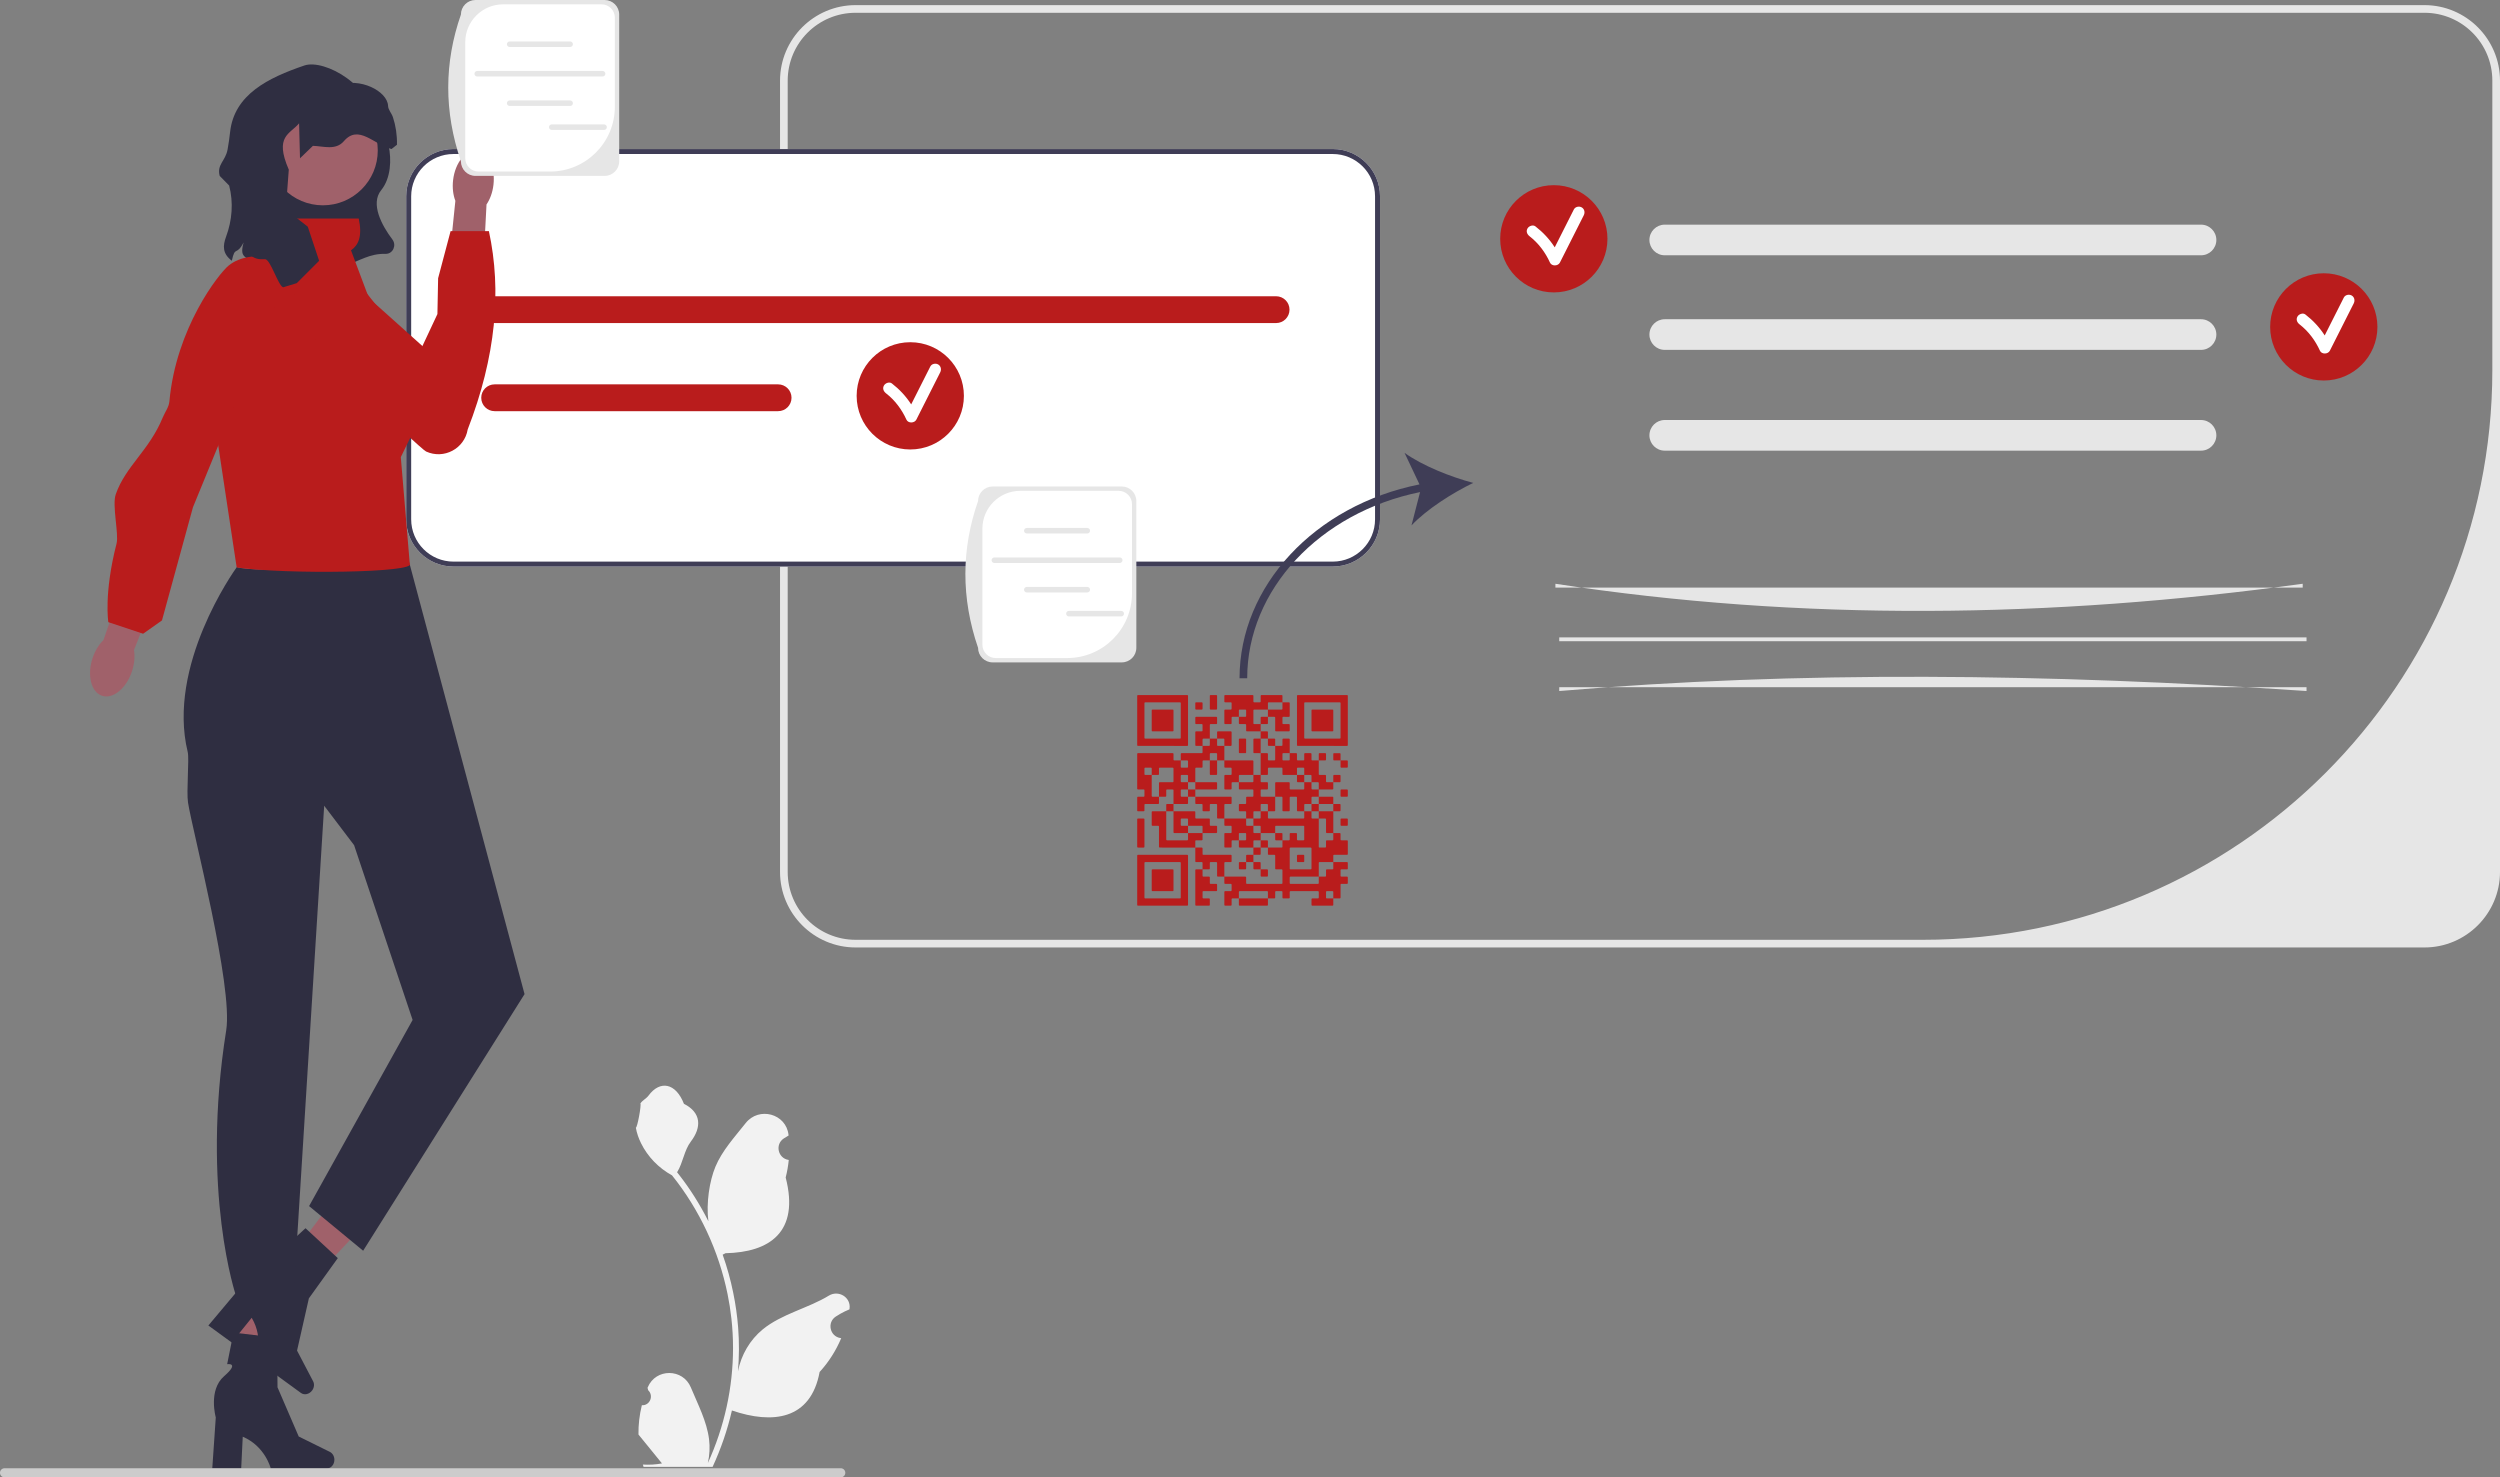
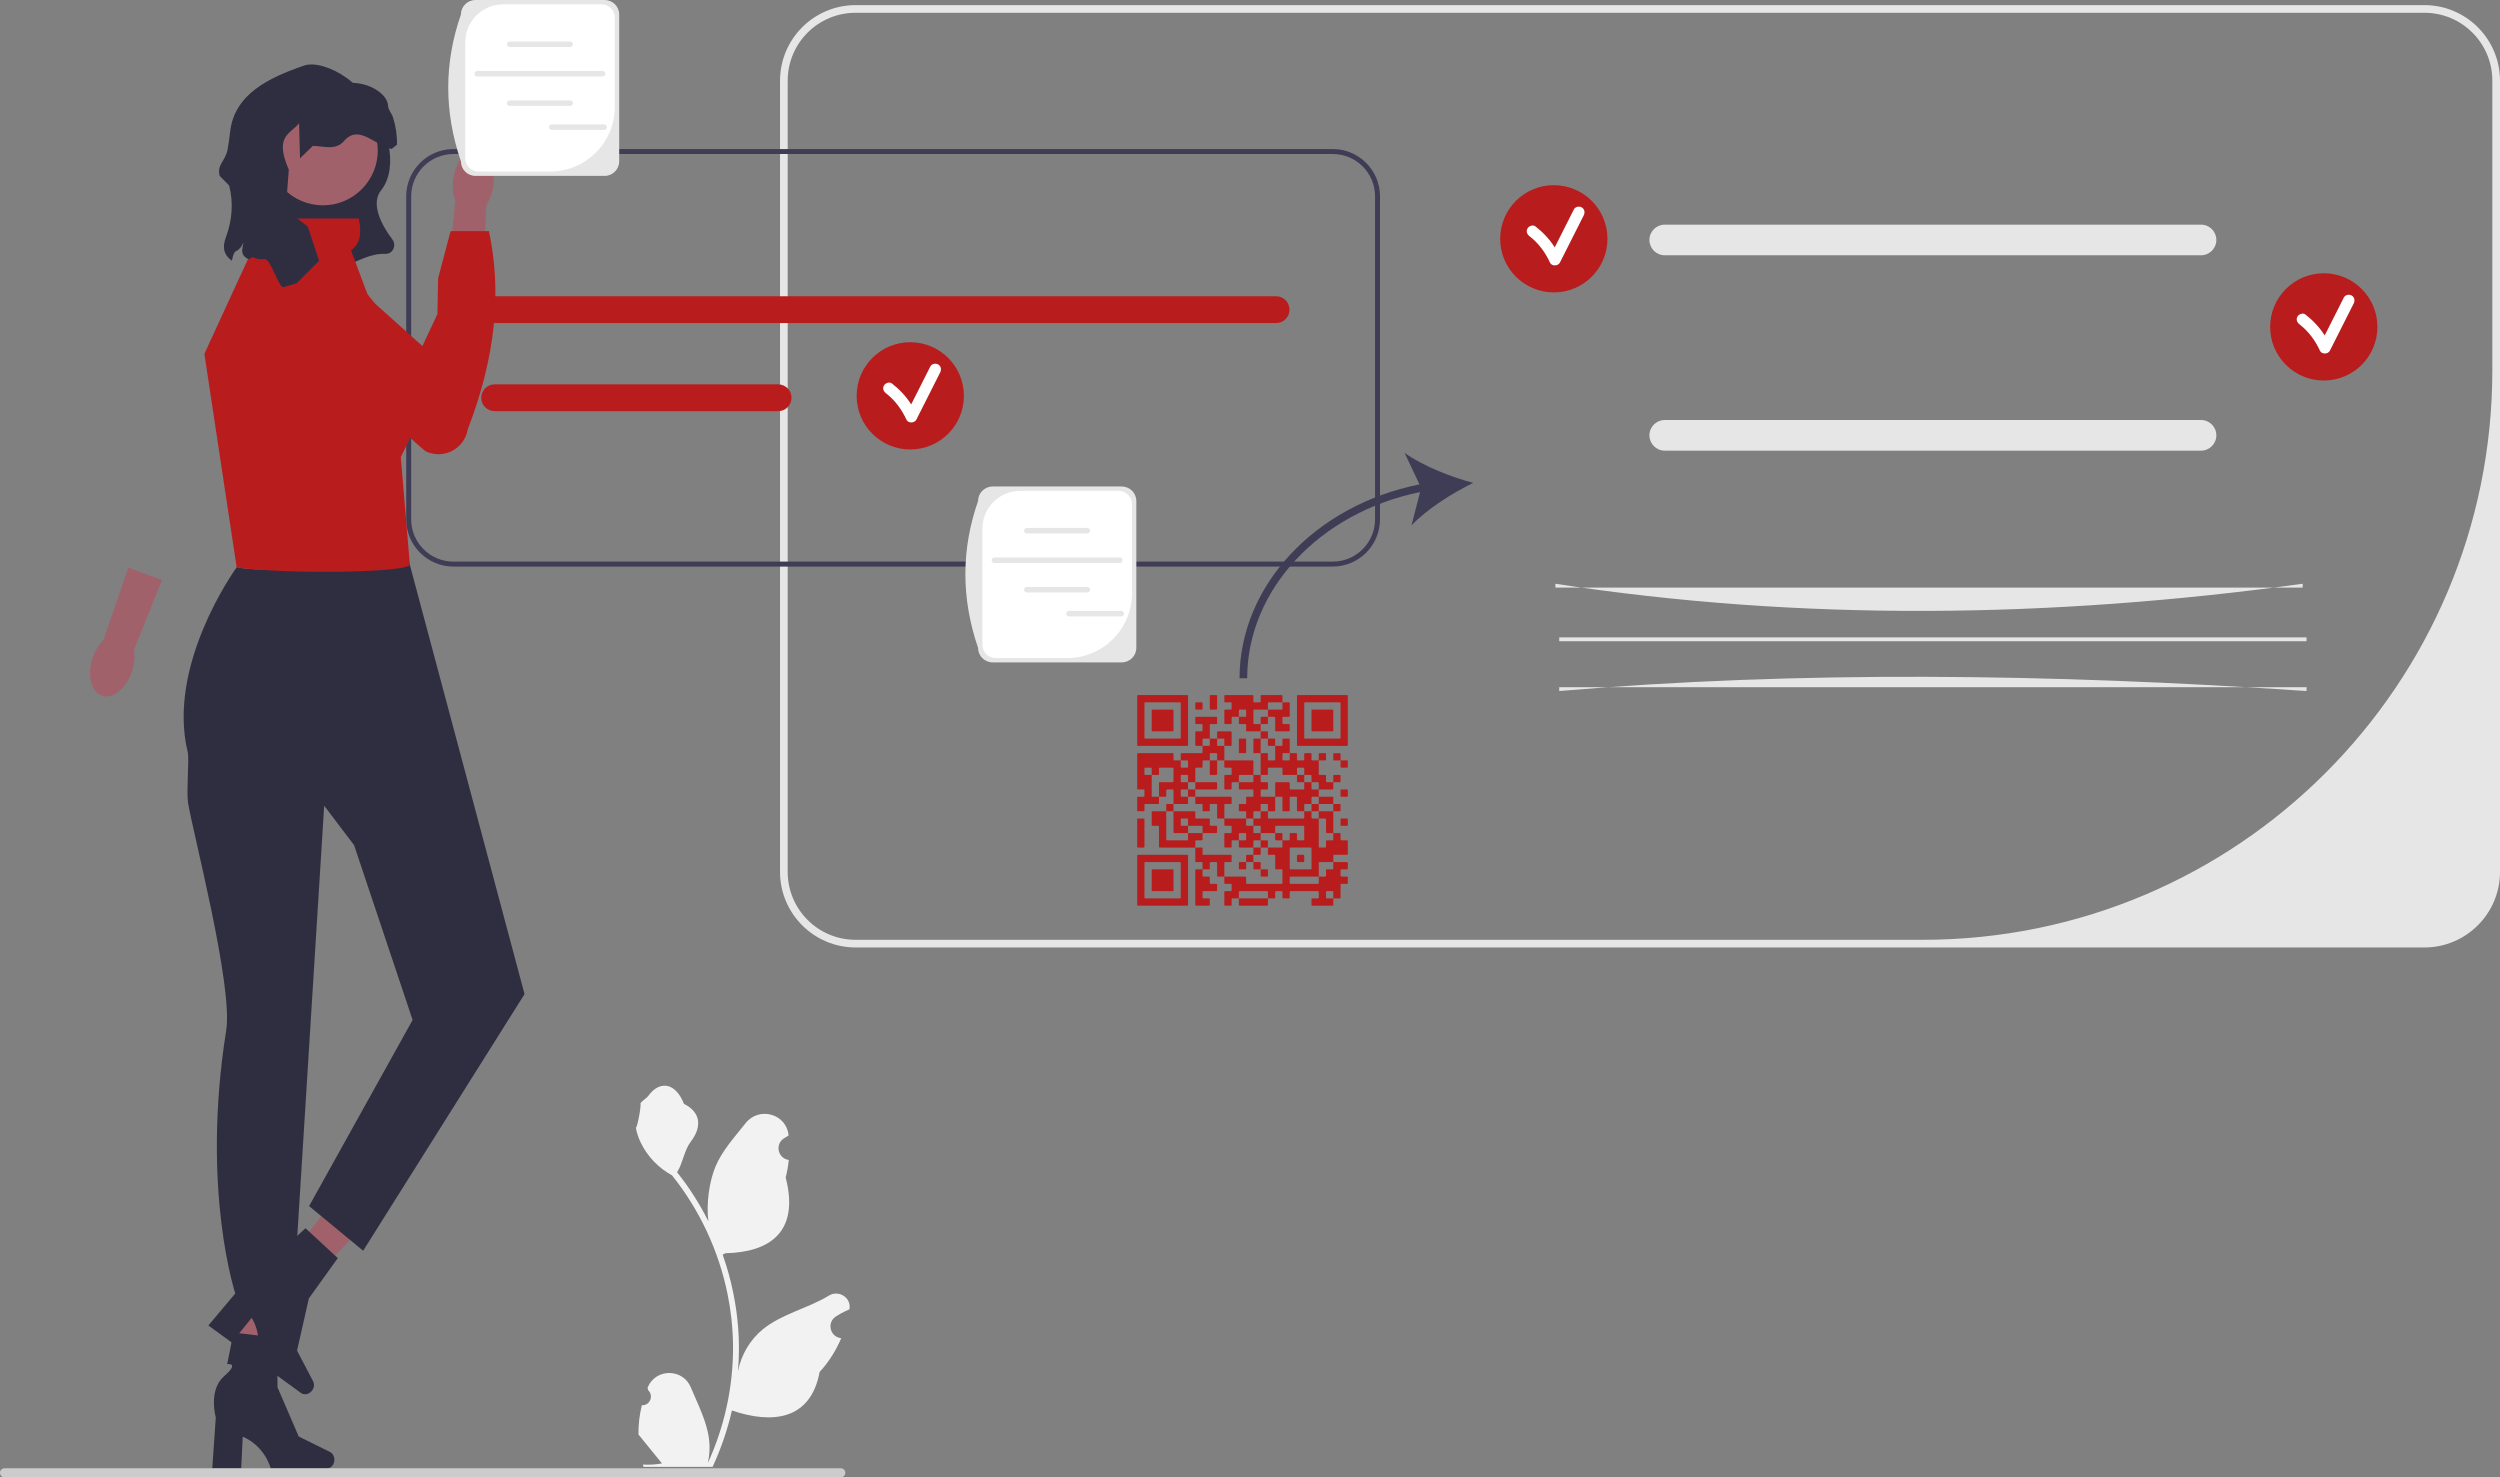
<svg xmlns="http://www.w3.org/2000/svg" xmlns:ns1="http://sodipodi.sourceforge.net/DTD/sodipodi-0.dtd" xmlns:ns2="http://www.inkscape.org/namespaces/inkscape" width="652.628" height="385.666" viewBox="0 0 652.628 385.666" role="img" artist="Katerina Limpitsouni" source="https://undraw.co/" version="1.1" id="svg40" ns1:docname="header.svg" ns2:version="1.3.2 (091e20e, 2023-11-25, custom)">
  <rect x="0" y="0" width="652.628" height="385.666" fill="#808080" stroke="none" />
  <ns1:namedview id="namedview40" pagecolor="#505050" bordercolor="#ffffff" borderopacity="1" ns2:showpageshadow="0" ns2:pageopacity="0" ns2:pagecheckerboard="1" ns2:deskcolor="#505050" showborder="false" ns2:zoom="2" ns2:cx="392.25" ns2:cy="168.25" ns2:window-width="2560" ns2:window-height="1417" ns2:window-x="1912" ns2:window-y="18" ns2:window-maximized="1" ns2:current-layer="svg40" />
  <defs id="defs40" />
  <path d="M203.628,227.612V21.061c0-10.876,8.849-19.724,19.725-19.724h409.551c10.876,0,19.725,8.848,19.725,19.724V227.612c0,10.876-8.849,19.725-19.725,19.725H223.353c-10.876,0-19.725-8.849-19.725-19.725ZM650.628,21.061c0-9.789-7.935-17.724-17.724-17.724H223.353c-9.789,0-17.725,7.936-17.725,17.725V227.612c0,9.789,7.936,17.725,17.725,17.725H501.923c82.127,0,148.705-66.577,148.705-148.705V21.061h-0Z" fill="#e6e6e6" id="path1" />
  <g id="g3">
-     <path d="M347.915,38.907H118.381c-6.806,0-12.34,5.534-12.34,12.34v84.319c0,6.806,5.534,12.34,12.34,12.34h229.534c6.806,0,12.34-5.534,12.34-12.34V51.248c0-6.806-5.534-12.34-12.34-12.34Z" fill="#fff" id="path2" />
    <path d="M347.915,38.907H118.381c-6.806,0-12.34,5.534-12.34,12.34v84.319c0,6.806,5.534,12.34,12.34,12.34h229.534c6.806,0,12.34-5.534,12.34-12.34V51.248c0-6.806-5.534-12.34-12.34-12.34Zm11.043,96.66c0,6.092-4.95,11.043-11.043,11.043H118.381c-6.092,0-11.043-4.95-11.043-11.043V51.248c0-6.092,4.95-11.043,11.043-11.043h229.534c6.092,0,11.043,4.95,11.043,11.043v84.319Z" fill="#3f3d56" id="path3" />
  </g>
  <path d="M129.128,77.336h204c1.933,0,3.5,1.567,3.5,3.5h0c0,1.933-1.567,3.5-3.5,3.5H129.128c-1.933,0-3.5-1.567-3.5-3.5h0c0-1.933,1.567-3.5,3.5-3.5Z" fill="#b91c1c" id="path4" />
  <path d="M129.128,100.336h74c1.933,0,3.5,1.567,3.5,3.5h0c0,1.933-1.567,3.5-3.5,3.5h-74c-1.933,0-3.5-1.567-3.5-3.5h0c0-1.933,1.567-3.5,3.5-3.5Z" fill="#b91c1c" id="path5" />
  <path d="M574.581,66.644h-140c-2.206,0-4-1.794-4-4s1.794-4,4-4h140c2.206,0,4,1.794,4,4s-1.794,4-4,4Z" fill="#e6e6e6" id="path6" />
  <path d="M601.122,153.392h-195.081v-1c64.233,9.851,129.325,9.04,195.081,0v1Z" fill="#e6e6e6" id="path7" />
  <path d="M574.581,117.644h-140c-2.206,0-4-1.794-4-4s1.794-4,4-4h140c2.206,0,4,1.794,4,4s-1.794,4-4,4Z" fill="#e6e6e6" id="path8" />
  <rect x="407.041" y="166.392" width="195.081" height="1" fill="#e6e6e6" id="rect8" />
-   <path d="M574.581,91.336h-140c-2.206,0-4-1.794-4-4s1.794-4,4-4h140c2.206,0,4,1.794,4,4s-1.794,4-4,4Z" fill="#e6e6e6" id="path9" />
  <path d="M602.122,180.392c-67.337-4.58-132.732-5.31-195.081,0v-1h195.081v1Z" fill="#e6e6e6" id="path10" />
  <g id="g12">
    <path d="m 370.56,126.452 -3.899,-8.23 c 4.711,3.376 12.068,6.284 17.922,7.841 -5.453,2.637 -12.126,6.887 -16.112,11.094 l 2.238,-8.698 c -26.268,5.36 -45.126,25.519 -45.126,48.604 h -2 c 0,-24.113 19.648,-45.139 46.976,-50.611 z" fill="#3f3d56" id="path11" />
    <g style="fill:#b91c1c;fill-opacity:1;stroke:none" id="g47" transform="matrix(0.474,0,0,0.474,289.281,173.858)">
      <path d="m 123.6,132 h -11.2 c -0.221,0 -0.4,-0.179 -0.4,-0.4 v -3.2 c 0,-0.221 0.179,-0.4 0.4,-0.4 h 3.2 c 0.221,0 0.4,-0.179 0.4,-0.4 v -3.2 c 0,-0.221 -0.179,-0.4 -0.4,-0.4 h -15.2 c -0.221,0 -0.4,0.179 -0.4,0.4 v 3.2 c 0,0.221 -0.179,0.4 -0.4,0.4 h -3.2 c -0.221,0 -0.4,-0.179 -0.4,-0.4 v -3.2 c 0,-0.221 -0.179,-0.4 -0.4,-0.4 h -3.2 c -0.221,0 -0.4,0.179 -0.4,0.4 v 3.2 c 0,0.221 -0.179,0.4 -0.4,0.4 H 88 v -3.6 C 88,124.179 87.821,124 87.6,124 H 72.4 c -0.221,0 -0.4,0.179 -0.4,0.4 v 3.6 h -3.6 c -0.221,0 -0.4,0.179 -0.4,0.4 v 3.2 c 0,0.221 -0.179,0.4 -0.4,0.4 h -3.2 c -0.221,0 -0.4,-0.179 -0.4,-0.4 v -7.2 c 0,-0.221 0.179,-0.4 0.4,-0.4 h 3.2 c 0.221,0 0.4,-0.179 0.4,-0.4 v -3.2 C 68,120.179 67.821,120 67.6,120 H 64.4 C 64.179,120 64,119.821 64,119.6 V 116 h 11.6 c 0.221,0 0.4,0.179 0.4,0.4 v 3.2 c 0,0.221 0.179,0.4 0.4,0.4 h 19.2 c 0.221,0 0.4,-0.179 0.4,-0.4 v -7.2 c 0,-0.221 -0.179,-0.4 -0.4,-0.4 h -3.2 c -0.221,0 -0.4,-0.179 -0.4,-0.4 v -7.2 C 92,104.179 91.821,104 91.6,104 H 88.4 C 88.179,104 88,103.821 88,103.6 V 100 h 7.6 c 0.221,0 0.4,-0.179 0.4,-0.4 V 96 h 3.6 c 0.221,0 0.4,-0.179 0.4,-0.4 v -3.2 c 0,-0.221 0.179,-0.4 0.4,-0.4 h 3.2 c 0.221,0 0.4,0.179 0.4,0.4 v 3.2 c 0,0.221 0.179,0.4 0.4,0.4 h 3.2 c 0.221,0 0.4,-0.179 0.4,-0.4 V 88.4 C 108,88.179 107.821,88 107.6,88 H 92.4 C 92.179,88 92,88.179 92,88.4 V 92 H 84 V 88.4 C 84,88.179 83.821,88 83.6,88 H 80 v -4 h 3.6 C 83.821,84 84,83.821 84,83.6 V 80 h 4 v 3.6 c 0,0.221 0.179,0.4 0.4,0.4 h 19.2 c 0.221,0 0.4,-0.179 0.4,-0.4 V 80 h 4 v 3.6 c 0,0.221 0.179,0.4 0.4,0.4 h 3.6 v 15.6 c 0,0.221 0.179,0.4 0.4,0.4 h 3.2 c 0.221,0 0.4,-0.179 0.4,-0.4 v -3.2 c 0,-0.221 0.179,-0.4 0.4,-0.4 h 3.2 c 0.221,0 0.4,-0.179 0.4,-0.4 V 92 h 3.6 c 0.221,0 0.4,0.179 0.4,0.4 v 3.2 c 0,0.221 0.179,0.4 0.4,0.4 h 3.2 c 0.221,0 0.4,0.179 0.4,0.4 v 7.2 c 0,0.221 -0.179,0.4 -0.4,0.4 h -7.2 c -0.221,0 -0.4,0.179 -0.4,0.4 v 3.6 h -7.6 c -0.221,0 -0.4,0.179 -0.4,0.4 v 7.6 h -15.6 c -0.221,0 -0.4,0.179 -0.4,0.4 v 3.2 c 0,0.221 0.179,0.4 0.4,0.4 h 15.2 c 0.221,0 0.4,-0.179 0.4,-0.4 V 116 h 3.6 c 0.221,0 0.4,-0.179 0.4,-0.4 v -3.2 c 0,-0.221 0.179,-0.4 0.4,-0.4 h 3.2 c 0.221,0 0.4,-0.179 0.4,-0.4 V 108 h 7.6 c 0.221,0 0.4,0.179 0.4,0.4 v 3.2 c 0,0.221 -0.179,0.4 -0.4,0.4 h -3.2 c -0.221,0 -0.4,0.179 -0.4,0.4 v 3.2 c 0,0.221 0.179,0.4 0.4,0.4 h 3.2 c 0.221,0 0.4,0.179 0.4,0.4 v 3.2 c 0,0.221 -0.179,0.4 -0.4,0.4 h -3.2 c -0.221,0 -0.4,0.179 -0.4,0.4 v 7.2 c 0,0.221 -0.179,0.4 -0.4,0.4 H 124 v -3.6 c 0,-0.221 -0.179,-0.4 -0.4,-0.4 h -3.2 c -0.221,0 -0.4,0.179 -0.4,0.4 v 3.2 c 0,0.221 0.179,0.4 0.4,0.4 h 3.6 v 3.6 c 0,0.221 -0.179,0.4 -0.4,0.4 z m -36,0 H 72.4 C 72.179,132 72,131.821 72,131.6 V 128 h 16 v 3.6 c 0,0.221 -0.179,0.4 -0.4,0.4 z m -32,0 h -7.2 c -0.221,0 -0.4,-0.179 -0.4,-0.4 v -19.2 c 0,-0.221 0.179,-0.4 0.4,-0.4 H 52 v 3.6 c 0,0.221 0.179,0.4 0.4,0.4 h 3.2 c 0.221,0 0.4,0.179 0.4,0.4 v 3.2 c 0,0.221 0.179,0.4 0.4,0.4 h 3.2 c 0.221,0 0.4,0.179 0.4,0.4 v 3.2 c 0,0.221 -0.179,0.4 -0.4,0.4 h -7.2 c -0.221,0 -0.4,0.179 -0.4,0.4 v 3.2 c 0,0.221 0.179,0.4 0.4,0.4 h 3.2 c 0.221,0 0.4,0.179 0.4,0.4 v 3.2 c 0,0.221 -0.179,0.4 -0.4,0.4 z m -12,0 H 16.4 c -0.221,0 -0.4,-0.179 -0.4,-0.4 v -27.2 c 0,-0.221 0.179,-0.4 0.4,-0.4 h 27.2 c 0.221,0 0.4,0.179 0.4,0.4 v 27.2 c 0,0.221 -0.179,0.4 -0.4,0.4 z M 40,127.6 V 108.4 C 40,108.179 39.821,108 39.6,108 H 20.4 c -0.221,0 -0.4,0.179 -0.4,0.4 v 19.2 c 0,0.221 0.179,0.4 0.4,0.4 h 19.2 c 0.221,0 0.4,-0.179 0.4,-0.4 z M 35.6,124 H 24.4 c -0.221,0 -0.4,-0.179 -0.4,-0.4 v -11.2 c 0,-0.221 0.179,-0.4 0.4,-0.4 h 11.2 c 0.221,0 0.4,0.179 0.4,0.4 v 11.2 c 0,0.221 -0.179,0.4 -0.4,0.4 z m 52,-8 H 84.4 C 84.179,116 84,115.821 84,115.6 V 112 h 3.6 c 0.221,0 0.4,0.179 0.4,0.4 v 3.2 c 0,0.221 -0.179,0.4 -0.4,0.4 z m -24,0 h -3.2 c -0.221,0 -0.4,-0.179 -0.4,-0.4 v -7.2 c 0,-0.221 -0.179,-0.4 -0.4,-0.4 h -3.2 c -0.221,0 -0.4,0.179 -0.4,0.4 v 3.2 c 0,0.221 -0.179,0.4 -0.4,0.4 H 52 v -3.6 C 52,108.179 51.821,108 51.6,108 H 48.4 C 48.179,108 48,107.821 48,107.6 V 100 h 3.6 c 0.221,0 0.4,0.179 0.4,0.4 v 3.2 c 0,0.221 0.179,0.4 0.4,0.4 h 15.2 c 0.221,0 0.4,0.179 0.4,0.4 v 3.2 c 0,0.221 -0.179,0.4 -0.4,0.4 h -3.2 c -0.221,0 -0.4,0.179 -0.4,0.4 v 7.6 z m 48.4,-4.4 v -11.2 c 0,-0.221 -0.179,-0.4 -0.4,-0.4 h -11.2 c -0.221,0 -0.4,0.179 -0.4,0.4 v 11.2 c 0,0.221 0.179,0.4 0.4,0.4 h 11.2 c 0.221,0 0.4,-0.179 0.4,-0.4 z M 83.6,112 H 80.4 C 80.179,112 80,111.821 80,111.6 V 108 h 3.6 c 0.221,0 0.4,0.179 0.4,0.4 v 3.6 z m -8,0 h -3.2 c -0.221,0 -0.4,-0.179 -0.4,-0.4 v -3.2 c 0,-0.221 0.179,-0.4 0.4,-0.4 H 76 v 3.6 c 0,0.221 -0.179,0.4 -0.4,0.4 z m 32,-4 h -3.2 c -0.221,0 -0.4,-0.179 -0.4,-0.4 v -3.2 c 0,-0.221 0.179,-0.4 0.4,-0.4 h 3.2 c 0.221,0 0.4,0.179 0.4,0.4 v 3.2 c 0,0.221 -0.179,0.4 -0.4,0.4 z m -28,0 H 76 v -3.6 c 0,-0.221 0.179,-0.4 0.4,-0.4 H 80 v 4 z m 4,-4 H 80 v -4 h 4 v 3.6 c 0,0.221 -0.179,0.4 -0.4,0.4 z m 4,-4 H 84 v -4 h 3.6 c 0.221,0 0.4,0.179 0.4,0.4 v 3.6 z m -8,0 H 72.4 C 72.179,100 72,99.821 72,99.6 V 96 h 3.6 C 75.821,96 76,95.821 76,95.6 V 92.4 C 76,92.179 75.821,92 75.6,92 H 72.4 C 72.179,92 72,92.179 72,92.4 V 96 H 68.4 C 68.179,96 68,96.179 68,96.4 v 3.2 c 0,0.221 -0.179,0.4 -0.4,0.4 H 64.4 C 64.179,100 64,99.821 64,99.6 V 92.4 C 64,92.179 64.179,92 64.4,92 h 3.2 C 67.821,92 68,91.821 68,91.6 V 88.4 C 68,88.179 67.821,88 67.6,88 H 64.4 C 64.179,88 64,87.821 64,87.6 V 84 h 12 v 3.6 c 0,0.221 0.179,0.4 0.4,0.4 H 80 v 3.6 c 0,0.221 0.179,0.4 0.4,0.4 H 84 v 4 H 80.4 C 80.179,96 80,96.179 80,96.4 v 3.6 z m -32,0 H 28.4 C 28.179,100 28,99.821 28,99.6 V 88.4 C 28,88.179 27.821,88 27.6,88 H 24.4 C 24.179,88 24,87.821 24,87.6 V 80.4 C 24,80.179 24.179,80 24.4,80 H 32 v 15.6 c 0,0.221 0.179,0.4 0.4,0.4 H 43.6 C 43.821,96 44,95.821 44,95.6 V 92 h 8 v 3.6 C 52,95.821 51.821,96 51.6,96 H 48.4 C 48.179,96 48,96.179 48,96.4 v 3.6 z m -28,0 H 16.4 C 16.179,100 16,99.821 16,99.6 V 84.4 C 16,84.179 16.179,84 16.4,84 h 3.2 c 0.221,0 0.4,0.179 0.4,0.4 v 15.2 c 0,0.221 -0.179,0.4 -0.4,0.4 z m 76,-4 H 92.4 C 92.179,96 92,95.821 92,95.6 V 92 h 3.6 c 0.221,0 0.4,0.179 0.4,0.4 V 96 Z m 28,-4 h -3.2 C 120.179,92 120,91.821 120,91.6 V 84.4 C 120,84.179 119.821,84 119.6,84 H 116 v -4 h 8 v 12 z m -64,0 H 52 V 88.4 C 52,88.179 51.821,88 51.6,88 H 44 V 84.4 C 44,84.179 43.821,84 43.6,84 H 40.4 C 40.179,84 40,84.179 40,84.4 v 3.2 c 0,0.221 0.179,0.4 0.4,0.4 H 44 v 4 H 36.4 C 36.179,92 36,91.821 36,91.6 V 80 h 11.6 c 0.221,0 0.4,0.179 0.4,0.4 v 3.2 c 0,0.221 0.179,0.4 0.4,0.4 h 7.2 c 0.221,0 0.4,0.179 0.4,0.4 v 3.2 c 0,0.221 0.179,0.4 0.4,0.4 h 3.2 c 0.221,0 0.4,0.179 0.4,0.4 v 3.2 c 0,0.221 -0.179,0.4 -0.4,0.4 z m 72,-4 h -3.2 c -0.221,0 -0.4,-0.179 -0.4,-0.4 v -3.2 c 0,-0.221 0.179,-0.4 0.4,-0.4 h 3.2 c 0.221,0 0.4,0.179 0.4,0.4 v 3.2 c 0,0.221 -0.179,0.4 -0.4,0.4 z m -52,-4 H 76 V 80.4 C 76,80.179 75.821,80 75.6,80 H 72.4 C 72.179,80 72,79.821 72,79.6 V 76.4 C 72,76.179 72.179,76 72.4,76 h 3.2 C 75.821,76 76,75.821 76,75.6 V 72.4 C 76,72.179 76.179,72 76.4,72 h 3.2 C 79.821,72 80,71.821 80,71.6 V 68.4 C 80,68.179 79.821,68 79.6,68 H 72.4 C 72.179,68 72,67.821 72,67.6 V 64 h 7.6 C 79.821,64 80,63.821 80,63.6 V 60 h 4 v 3.6 c 0,0.221 0.179,0.4 0.4,0.4 h 3.2 c 0.221,0 0.4,0.179 0.4,0.4 v 3.2 C 88,67.821 87.821,68 87.6,68 H 84.4 C 84.179,68 84,68.179 84,68.4 v 3.2 c 0,0.221 0.179,0.4 0.4,0.4 H 92 v 7.6 C 92,79.821 91.821,80 91.6,80 H 88 V 76.4 C 88,76.179 87.821,76 87.6,76 H 84.4 C 84.179,76 84,76.179 84,76.4 V 80 H 80.4 C 80.179,80 80,80.179 80,80.4 V 84 Z m -16,0 H 60.4 C 60.179,84 60,83.821 60,83.6 V 76.4 C 60,76.179 59.821,76 59.6,76 H 56.4 C 56.179,76 56,76.179 56,76.4 v 3.2 C 56,79.821 55.821,80 55.6,80 H 52.4 C 52.179,80 52,79.821 52,79.6 V 76.4 C 52,76.179 51.821,76 51.6,76 H 48.4 C 48.179,76 48,75.821 48,75.6 V 72 h 19.6 c 0.221,0 0.4,0.179 0.4,0.4 v 3.2 C 68,75.821 67.821,76 67.6,76 H 64.4 C 64.179,76 64,76.179 64,76.4 V 84 Z m 64,-4 H 124 v -4 h 3.6 c 0.221,0 0.4,0.179 0.4,0.4 v 3.2 c 0,0.221 -0.179,0.4 -0.4,0.4 z m -12,0 H 112 v -4 h 4 v 4 z m -8,0 h -3.2 c -0.221,0 -0.4,-0.179 -0.4,-0.4 v -7.2 c 0,-0.221 -0.179,-0.4 -0.4,-0.4 h -3.2 c -0.221,0 -0.4,0.179 -0.4,0.4 v 7.2 c 0,0.221 -0.179,0.4 -0.4,0.4 H 96.4 C 96.179,80 96,79.821 96,79.6 V 72.4 C 96,72.179 95.821,72 95.6,72 H 92 V 64.4 C 92,64.179 92.179,64 92.4,64 h 7.2 c 0.221,0 0.4,0.179 0.4,0.4 v 3.2 c 0,0.221 0.179,0.4 0.4,0.4 h 7.2 c 0.221,0 0.4,-0.179 0.4,-0.4 V 64 h 4 v 3.6 c 0,0.221 0.179,0.4 0.4,0.4 h 3.6 v 4 h -3.6 c -0.221,0 -0.4,0.179 -0.4,0.4 V 76 h -3.6 c -0.221,0 -0.4,0.179 -0.4,0.4 V 80 Z m -72,0 H 32 V 76.4 C 32,76.179 32.179,76 32.4,76 H 36 v 4 z m -16,0 H 16.4 C 16.179,80 16,79.821 16,79.6 V 72.4 C 16,72.179 16.179,72 16.4,72 h 3.2 C 19.821,72 20,71.821 20,71.6 V 68.4 C 20,68.179 19.821,68 19.6,68 H 16.4 C 16.179,68 16,67.821 16,67.6 V 48.4 C 16,48.179 16.179,48 16.4,48 h 19.2 c 0.221,0 0.4,0.179 0.4,0.4 v 3.2 c 0,0.221 0.179,0.4 0.4,0.4 H 40 v 3.6 c 0,0.221 0.179,0.4 0.4,0.4 h 3.2 C 43.821,56 44,55.821 44,55.6 V 52.4 C 44,52.179 43.821,52 43.6,52 H 40 V 48.4 C 40,48.179 40.179,48 40.4,48 H 51.6 C 51.821,48 52,47.821 52,47.6 V 44 h 3.6 C 55.821,44 56,43.821 56,43.6 V 40 h 4 v 3.6 c 0,0.221 0.179,0.4 0.4,0.4 H 64 v 8 H 60 V 48.4 C 60,48.179 59.821,48 59.6,48 H 56.4 C 56.179,48 56,48.179 56,48.4 V 52 H 52.4 C 52.179,52 52,52.179 52,52.4 v 3.2 C 52,55.821 51.821,56 51.6,56 H 48.4 C 48.179,56 48,56.179 48,56.4 V 64 H 44 V 60.4 C 44,60.179 43.821,60 43.6,60 H 40.4 C 40.179,60 40,60.179 40,60.4 v 3.2 c 0,0.221 0.179,0.4 0.4,0.4 H 44 v 4 H 40.4 C 40.179,68 40,68.179 40,68.4 v 3.2 c 0,0.221 0.179,0.4 0.4,0.4 H 44 v 3.6 C 44,75.821 43.821,76 43.6,76 H 36 V 68.4 C 36,68.179 35.821,68 35.6,68 H 32.4 C 32.179,68 32,68.179 32,68.4 v 3.2 C 32,71.821 31.821,72 31.6,72 H 28 V 64.4 C 28,64.179 28.179,64 28.4,64 h 7.2 C 35.821,64 36,63.821 36,63.6 V 56.4 C 36,56.179 35.821,56 35.6,56 H 28.4 C 28.179,56 28,56.179 28,56.4 v 3.2 C 28,59.821 27.821,60 27.6,60 H 24 V 56.4 C 24,56.179 23.821,56 23.6,56 H 20.4 C 20.179,56 20,56.179 20,56.4 v 3.2 c 0,0.221 0.179,0.4 0.4,0.4 H 24 v 11.6 c 0,0.221 0.179,0.4 0.4,0.4 H 28 v 3.6 C 28,75.821 27.821,76 27.6,76 H 20.4 C 20.179,76 20,76.179 20,76.4 v 3.2 c 0,0.221 -0.179,0.4 -0.4,0.4 z m 104,-4 H 116 v -4 h 7.6 c 0.221,0 0.4,0.179 0.4,0.4 V 76 Z m 8,-4 h -3.2 c -0.221,0 -0.4,-0.179 -0.4,-0.4 v -3.2 c 0,-0.221 0.179,-0.4 0.4,-0.4 h 3.2 c 0.221,0 0.4,0.179 0.4,0.4 v 3.2 c 0,0.221 -0.179,0.4 -0.4,0.4 z m -84,0 H 44 v -4 h 4 v 4 z m 76,-4 H 116 V 64.4 C 116,64.179 115.821,64 115.6,64 H 112 V 60.4 C 112,60.179 111.821,60 111.6,60 H 108 v -3.6 c 0,-0.221 -0.179,-0.4 -0.4,-0.4 h -3.2 c -0.221,0 -0.4,0.179 -0.4,0.4 V 60 H 96.4 C 96.179,60 96,59.821 96,59.6 V 56.4 C 96,56.179 95.821,56 95.6,56 H 88.4 C 88.179,56 88,56.179 88,56.4 v 3.2 C 88,59.821 87.821,60 87.6,60 H 84 V 48 h 3.6 c 0.221,0 0.4,0.179 0.4,0.4 v 3.2 c 0,0.221 0.179,0.4 0.4,0.4 h 3.2 C 91.821,52 92,51.821 92,51.6 V 44 h 3.6 C 95.821,44 96,43.821 96,43.6 V 40.4 C 96,40.179 96.179,40 96.4,40 h 3.2 c 0.221,0 0.4,0.179 0.4,0.4 V 48 H 96.4 C 96.179,48 96,48.179 96,48.4 v 3.2 c 0,0.221 0.179,0.4 0.4,0.4 h 3.2 c 0.221,0 0.4,-0.179 0.4,-0.4 V 48 h 3.6 c 0.221,0 0.4,0.179 0.4,0.4 v 3.2 c 0,0.221 0.179,0.4 0.4,0.4 h 3.2 c 0.221,0 0.4,-0.179 0.4,-0.4 v -3.2 c 0,-0.221 0.179,-0.4 0.4,-0.4 h 3.2 c 0.221,0 0.4,0.179 0.4,0.4 v 3.2 c 0,0.221 0.179,0.4 0.4,0.4 h 3.6 v 7.6 c 0,0.221 0.179,0.4 0.4,0.4 h 3.2 c 0.221,0 0.4,0.179 0.4,0.4 v 3.2 c 0,0.221 0.179,0.4 0.4,0.4 h 3.6 v 3.6 c 0,0.221 -0.179,0.4 -0.4,0.4 z m -56,0 H 64.4 C 64.179,68 64,67.821 64,67.6 V 60.4 C 64,60.179 64.179,60 64.4,60 h 3.2 C 67.821,60 68,59.821 68,59.6 V 56.4 C 68,56.179 67.821,56 67.6,56 H 64.4 C 64.179,56 64,55.821 64,55.6 V 52 h 15.6 c 0.221,0 0.4,0.179 0.4,0.4 V 60 H 72.4 C 72.179,60 72,60.179 72,60.4 V 64 H 68.4 C 68.179,64 68,64.179 68,64.4 v 3.2 c 0,0.221 -0.179,0.4 -0.4,0.4 z m -8,0 H 48 v -4 h 11.6 c 0.221,0 0.4,0.179 0.4,0.4 v 3.2 c 0,0.221 -0.179,0.4 -0.4,0.4 z m 68,-4 H 124 v -3.6 c 0,-0.221 0.179,-0.4 0.4,-0.4 h 3.2 c 0.221,0 0.4,0.179 0.4,0.4 v 3.2 c 0,0.221 -0.179,0.4 -0.4,0.4 z m -20,0 h -3.2 C 104.179,64 104,63.821 104,63.6 V 60 h 4 v 4 z m -48,-4 H 56.4 C 56.179,60 56,59.821 56,59.6 V 52 h 4 v 7.6 c 0,0.221 -0.179,0.4 -0.4,0.4 z m 72,-4 h -3.2 C 128.179,56 128,55.821 128,55.6 V 52 h 3.6 c 0.221,0 0.4,0.179 0.4,0.4 v 3.2 c 0,0.221 -0.179,0.4 -0.4,0.4 z m -4,-4 h -3.2 c -0.221,0 -0.4,-0.179 -0.4,-0.4 v -3.2 c 0,-0.221 0.179,-0.4 0.4,-0.4 h 3.2 c 0.221,0 0.4,0.179 0.4,0.4 V 52 Z m -8,0 H 116 v -3.6 c 0,-0.221 0.179,-0.4 0.4,-0.4 h 3.2 c 0.221,0 0.4,0.179 0.4,0.4 v 3.2 c 0,0.221 -0.179,0.4 -0.4,0.4 z m -36,-4 H 80.4 C 80.179,48 80,47.821 80,47.6 V 40.4 C 80,40.179 80.179,40 80.4,40 H 84 v 8 z m -8,0 H 72.4 C 72.179,48 72,47.821 72,47.6 V 40.4 C 72,40.179 72.179,40 72.4,40 h 3.2 c 0.221,0 0.4,0.179 0.4,0.4 v 7.2 c 0,0.221 -0.179,0.4 -0.4,0.4 z m 56,-4 H 104.4 C 104.179,44 104,43.821 104,43.6 V 16.4 c 0,-0.221 0.179,-0.4 0.4,-0.4 h 27.2 c 0.221,0 0.4,0.179 0.4,0.4 v 27.2 c 0,0.221 -0.179,0.4 -0.4,0.4 z m -40,0 H 88.4 C 88.179,44 88,43.821 88,43.6 V 40 h 3.6 c 0.221,0 0.4,0.179 0.4,0.4 V 44 Z m -24,0 H 64 V 40.4 C 64,40.179 63.821,40 63.6,40 H 60 V 36.4 C 60,36.179 60.179,36 60.4,36 h 7.2 c 0.221,0 0.4,0.179 0.4,0.4 v 7.2 c 0,0.221 -0.179,0.4 -0.4,0.4 z m -16,0 H 48.4 C 48.179,44 48,43.821 48,43.6 V 36.4 C 48,36.179 48.179,36 48.4,36 h 3.2 C 51.821,36 52,35.821 52,35.6 V 32.4 C 52,32.179 51.821,32 51.6,32 H 48.4 C 48.179,32 48,31.821 48,31.6 V 28.4 C 48,28.179 48.179,28 48.4,28 h 11.2 c 0.221,0 0.4,0.179 0.4,0.4 v 3.2 C 60,31.821 59.821,32 59.6,32 H 56.4 C 56.179,32 56,32.179 56,32.4 V 40 H 52.4 C 52.179,40 52,40.179 52,40.4 V 44 Z m -8,0 H 16.4 C 16.179,44 16,43.821 16,43.6 V 16.4 C 16,16.179 16.179,16 16.4,16 h 27.2 c 0.221,0 0.4,0.179 0.4,0.4 V 43.6 C 44,43.821 43.821,44 43.6,44 Z M 128,39.6 V 20.4 c 0,-0.221 -0.179,-0.4 -0.4,-0.4 h -19.2 c -0.221,0 -0.4,0.179 -0.4,0.4 v 19.2 c 0,0.221 0.179,0.4 0.4,0.4 h 19.2 c 0.221,0 0.4,-0.179 0.4,-0.4 z M 87.6,40 H 84 v -4 h 3.6 c 0.221,0 0.4,0.179 0.4,0.4 V 40 Z M 40,39.6 V 20.4 C 40,20.179 39.821,20 39.6,20 H 20.4 C 20.179,20 20,20.179 20,20.4 v 19.2 c 0,0.221 0.179,0.4 0.4,0.4 H 39.6 C 39.821,40 40,39.821 40,39.6 Z M 123.6,36 H 112.4 C 112.179,36 112,35.821 112,35.6 V 24.4 c 0,-0.221 0.179,-0.4 0.4,-0.4 h 11.2 c 0.221,0 0.4,0.179 0.4,0.4 v 11.2 c 0,0.221 -0.179,0.4 -0.4,0.4 z m -24,0 H 92.4 C 92.179,36 92,35.821 92,35.6 V 28.4 C 92,28.179 91.821,28 91.6,28 H 88 v -4 h 7.6 C 95.821,24 96,23.821 96,23.6 V 20 h 3.6 c 0.221,0 0.4,0.179 0.4,0.4 v 7.2 c 0,0.221 -0.179,0.4 -0.4,0.4 H 96.4 C 96.179,28 96,28.179 96,28.4 v 3.2 c 0,0.221 0.179,0.4 0.4,0.4 h 3.2 c 0.221,0 0.4,0.179 0.4,0.4 v 3.2 c 0,0.221 -0.179,0.4 -0.4,0.4 z m -16,0 H 76.4 C 76.179,36 76,35.821 76,35.6 V 32.4 C 76,32.179 75.821,32 75.6,32 H 72.4 C 72.179,32 72,31.821 72,31.6 V 28 h 3.6 C 75.821,28 76,27.821 76,27.6 V 24.4 C 76,24.179 75.821,24 75.6,24 H 72.4 C 72.179,24 72,24.179 72,24.4 V 28 H 68.4 C 68.179,28 68,28.179 68,28.4 v 3.2 C 68,31.821 67.821,32 67.6,32 H 64.4 C 64.179,32 64,31.821 64,31.6 V 24.4 C 64,24.179 64.179,24 64.4,24 h 3.2 C 67.821,24 68,23.821 68,23.6 V 20.4 C 68,20.179 67.821,20 67.6,20 H 64.4 C 64.179,20 64,19.821 64,19.6 V 16.4 C 64,16.179 64.179,16 64.4,16 h 15.2 c 0.221,0 0.4,0.179 0.4,0.4 v 3.2 c 0,0.221 0.179,0.4 0.4,0.4 h 3.2 C 83.821,20 84,19.821 84,19.6 V 16.4 C 84,16.179 84.179,16 84.4,16 h 11.2 c 0.221,0 0.4,0.179 0.4,0.4 V 20 H 88.4 C 88.179,20 88,20.179 88,20.4 V 24 H 80.4 C 80.179,24 80,24.179 80,24.4 v 7.2 c 0,0.221 0.179,0.4 0.4,0.4 H 84 v 4 z m -48,0 H 24.4 C 24.179,36 24,35.821 24,35.6 V 24.4 C 24,24.179 24.179,24 24.4,24 h 11.2 c 0.221,0 0.4,0.179 0.4,0.4 v 11.2 c 0,0.221 -0.179,0.4 -0.4,0.4 z m 52,-4 H 84 V 28.4 C 84,28.179 84.179,28 84.4,28 H 88 v 3.6 c 0,0.221 -0.179,0.4 -0.4,0.4 z m -28,-8 H 56.4 C 56.179,24 56,23.821 56,23.6 V 16.4 C 56,16.179 56.179,16 56.4,16 h 3.2 c 0.221,0 0.4,0.179 0.4,0.4 v 7.2 c 0,0.221 -0.179,0.4 -0.4,0.4 z m -8,0 H 48.4 C 48.179,24 48,23.821 48,23.6 V 20.4 C 48,20.179 48.179,20 48.4,20 h 3.2 c 0.221,0 0.4,0.179 0.4,0.4 v 3.2 c 0,0.221 -0.179,0.4 -0.4,0.4 z" id="path47" style="fill:#b91c1c;fill-opacity:1" />
    </g>
  </g>
  <g id="g13">
    <circle cx="237.628" cy="103.336" r="14" fill="#b91c1c" id="circle12" />
    <path d="M244.91,95.139c-.667-.39-1.686-.188-2.052,.538-1.664,3.297-3.328,6.593-4.992,9.89-1.342-2.103-3.06-3.939-5.052-5.478-.642-.496-1.68-.098-2.052,.538-.453,.775-.105,1.555,.538,2.052,2.323,1.795,4.115,4.207,5.321,6.869,.459,1.012,2.112,.948,2.59,0,2.079-4.119,4.158-8.238,6.237-12.357,.365-.723,.191-1.626-.538-2.052v-0Z" fill="#fff" id="path13" />
  </g>
  <g id="g14">
    <circle cx="405.628" cy="62.336" r="14" fill="#b91c1c" id="circle13" />
    <path d="M412.91,54.139c-.667-.39-1.686-.188-2.052,.538-1.664,3.297-3.328,6.593-4.992,9.89-1.342-2.103-3.06-3.939-5.052-5.478-.642-.496-1.68-.098-2.052,.538-.453,.775-.105,1.555,.538,2.052,2.323,1.795,4.115,4.207,5.321,6.869,.459,1.012,2.112,.948,2.59,0,2.079-4.119,4.158-8.238,6.237-12.357,.365-.723,.191-1.626-.538-2.052v-0Z" fill="#fff" id="path14" />
  </g>
  <g id="g15">
    <circle cx="606.628" cy="85.336" r="14" fill="#b91c1c" id="circle14" />
    <path d="M613.91,77.139c-.667-.39-1.686-.188-2.052,.538-1.664,3.297-3.328,6.593-4.992,9.89-1.342-2.103-3.06-3.939-5.052-5.478-.642-.496-1.68-.098-2.052,.538-.453,.775-.105,1.555,.538,2.052,2.323,1.795,4.115,4.207,5.321,6.869,.459,1.012,2.112,.948,2.59,0,2.079-4.119,4.158-8.238,6.237-12.357,.365-.723,.191-1.626-.538-2.052v-0Z" fill="#fff" id="path15" />
  </g>
  <g id="g21">
    <path d="M292.844,172.917h-33.721c-2.094,0-3.797-1.703-3.797-3.797-4.459-13.032-4.37-25.801,0-38.323,0-2.094,1.703-3.797,3.797-3.797h33.721c2.094,0,3.797,1.703,3.797,3.797v38.323c0,2.094-1.703,3.797-3.797,3.797h-0Z" fill="#e6e6e6" id="path16" />
    <path d="M266.348,128.131c-5.463,0-9.891,4.428-9.891,9.891v30.285c0,1.921,1.558,3.479,3.479,3.479h18.648c9.348,0,16.926-7.578,16.926-16.926v-23.25c0-1.921-1.558-3.479-3.479-3.479h-25.683Z" fill="#fff" id="path17" />
    <g id="g20">
      <path d="M283.837,139.268h-15.788c-.398,0-.722-.324-.722-.722s.324-.722,.722-.722h15.788c.398,0,.722,.324,.722,.722s-.324,.722-.722,.722Z" fill="#e6e6e6" id="path18" />
      <path d="M283.837,154.661h-15.788c-.398,0-.722-.324-.722-.722s.324-.722,.722-.722h15.788c.398,0,.722,.324,.722,.722s-.324,.722-.722,.722Z" fill="#e6e6e6" id="path19" />
      <path d="M292.309,146.969h-32.732c-.398,0-.722-.324-.722-.722s.324-.722,.722-.722h32.732c.398,0,.722,.324,.722,.722s-.324,.722-.722,.722Z" fill="#e6e6e6" id="path20" />
    </g>
    <path d="M292.695,160.919h-13.658c-.398,0-.722-.324-.722-.722s.324-.722,.722-.722h13.658c.398,0,.722,.324,.722,.722s-.324,.722-.722,.722Z" fill="#e6e6e6" id="path21" />
  </g>
  <path d="M60.517,68.071c.888-4.096,1.149-1.079,3.081-4.794-1.326,4.801,1.121,3.229,4.371,6.994,22.843,3.582,24.283-4.242,32.736-4.002l.043-0c1.86-.03,2.816-2.258,1.694-3.742-2.769-3.665-5.821-9.321-2.933-12.882,5.118-6.308,.608-19.244-1.598-16.447,0-10.787-13.284-17.861-18.437-16.108-9.522,3.239-18.339,7.606-19.407,17.38-.167,1.526-.382,3.043-.657,4.554-.557,3.067-2.85,3.882-2.061,6.894l2.468,2.51c1.158,4.421,.792,9.062-.794,13.348-.877,2.369-.999,4.4,1.493,6.296Z" fill="#2f2e41" id="path22" />
  <circle id="b" cx="84.298" cy="39.278" r="14.319" fill="#a0616a" />
  <g id="g23">
    <polygon points="61.993 365.697 69.367 365.871 73.477 332.743 62.596 332.486 61.993 365.697" fill="#a0616a" id="polygon22" />
    <path d="M87.292,381.081h0c0,1.246-.884,2.256-1.974,2.256h-14.636s-1.44-5.79-7.313-8.281l-.405,8.281h-7.55l.915-13.316s-2.02-7.124,2.175-10.766c4.195-3.642,.797-3.135,.797-3.135l1.65-8.242,11.409,1.342,.084,12.938,5.537,12.842,8.121,4.012c.723,.357,1.191,1.171,1.191,2.07l0,0h-0Z" fill="#2f2e41" id="path23" />
  </g>
  <g id="g24">
    <polygon points="70.103 335.642 75.96 340.125 98.791 315.772 90.148 309.155 70.103 335.642" fill="#a0616a" id="polygon23" />
    <path d="M81.489,362.974h0c-.734,1.007-2.043,1.302-2.924,.66l-11.829-8.62s2.246-5.528-1.033-11l-5.205,6.454-6.102-4.447,8.582-10.223s2.563-6.947,8.098-7.42c5.535-.473,2.49-2.064,2.49-2.064l6.187-5.689,8.431,7.804-7.551,10.505-3.088,13.639,4.201,8.025c.374,.714,.273,1.647-.257,2.374l0,0Z" fill="#2f2e41" id="path24" />
  </g>
  <path d="M49.003,196.309c.445,1.823-.374,10.307,.084,13.225,1.164,7.422,11.801,47.887,9.966,59.422-6.723,42.266,2.575,69.38,2.575,69.38h15l8-128,7.808,10.292,15.278,45.632-27.026,48.591,14.112,11.654,42.134-66.991-29.94-112.064-1.809-6.766-40.453-1.129,2.251,3.373-5.12,5.059s-.007,.014-.034,.041c-.789,1.102-18.319,25.765-12.825,48.28v0Z" fill="#2f2e41" id="path25" />
  <path d="M61.828,148.029c4.685,1.673,36.346-.054,45.165-.578l-1.809-6.766-40.453-1.129,2.251,3.373-5.12,5.059s-.007,.014-.034,.041v-0Z" fill="#a0616a" id="path26" />
  <path d="m 114.189,93.843 v 0 l -1.457,7.732 -0.353,1.854 -7.75,15.908 2.336,27.78 c 2.079,2.418 -32.497,2.877 -45.183,1.005 L 53.356,92.371 64.64,67.842 l 8.831,-4.906 1.472,-5.887 h 18.706 c 0.996,4.665 -0.084,6.964 -2.02,8.287 l 4.686,12.497 17.875,16.01 v -2e-5 z" fill="#b91c1c" id="path27" ns1:nodetypes="ccccccccccccccccc" />
  <g id="g29">
    <path d="M128.82,48.239h0c-.232,2.002-.896,3.786-1.814,5.131l-1.001,19.213-9.128-.744,1.998-19.41c-.587-1.519-.827-3.407-.595-5.41,.529-4.574,3.317-8.009,6.228-7.673,2.911,.337,4.842,4.317,4.313,8.891h0l-0,0h0Z" fill="#a0616a" id="path28" />
    <path d="M92.437,68.43l1.191,2.907s-17.4-1.743-17.029,7.342c.317,7.751,33.069,38.471,34.634,39.189v0c4.635,2.124,10.022-.735,10.861-5.764,7.375-19.027,8.903-36.181,5.533-51.767h-10l-3.256,12.295-.183,9.352-5.273,11.248-17.287-21.896,.809-2.907v-0Z" fill="#b91c1c" id="path29" />
  </g>
  <path d="M34.464,175.224c.643-1.959,.79-3.901,.514-5.544l7.304-18.276-8.798-3.221-6.462,18.886c-1.196,1.159-2.228,2.811-2.871,4.77-1.469,4.475-.351,8.861,2.497,9.796,2.848,.935,6.347-1.936,7.816-6.411h0v-0Z" fill="#a0616a" id="path30" />
-   <path d="M76.594,68.44s-10.803-4.096-16.935,.909c-2.529,2.064-13.714,16.288-15.437,35.436-.135,1.501-1.157,2.792-1.733,4.195-3.552,8.656-9.667,12.643-12.267,20.046-1.016,2.893,.848,10.375,.206,12.871-3.362,13.069-2.149,20.521-2.149,20.521l9.078,3.022,4.925-3.481,8.089-29.538,26.223-63.982Z" fill="#b91c1c" id="path31" />
  <g id="g37">
    <path d="M157.844,45.917h-33.721c-2.094,0-3.797-1.703-3.797-3.797-4.459-13.032-4.37-25.801,0-38.323,0-2.094,1.703-3.797,3.797-3.797h33.721c2.094,0,3.797,1.703,3.797,3.797V42.12c0,2.094-1.703,3.797-3.797,3.797Z" fill="#e6e6e6" id="path32" />
    <path d="M131.348,1.131c-5.463,0-9.891,4.428-9.891,9.891v30.285c0,1.921,1.557,3.479,3.479,3.479h18.648c9.348,0,16.926-7.578,16.926-16.926V4.61c0-1.921-1.557-3.479-3.479-3.479h-25.683Z" fill="#fff" id="path33" />
    <g id="g36">
      <path d="M148.837,12.268h-15.788c-.398,0-.722-.324-.722-.722s.324-.722,.722-.722h15.788c.398,0,.722,.324,.722,.722s-.324,.722-.722,.722Z" fill="#e6e6e6" id="path34" />
      <path d="M148.837,27.661h-15.788c-.398,0-.722-.324-.722-.722s.324-.722,.722-.722h15.788c.398,0,.722,.324,.722,.722s-.324,.722-.722,.722Z" fill="#e6e6e6" id="path35" />
      <path d="M157.309,19.969h-32.732c-.398,0-.722-.324-.722-.722s.324-.722,.722-.722h32.732c.398,0,.722,.324,.722,.722s-.324,.722-.722,.722Z" fill="#e6e6e6" id="path36" />
    </g>
    <path d="M157.695,33.919h-13.658c-.398,0-.722-.324-.722-.722s.324-.722,.722-.722h13.658c.398,0,.722,.324,.722,.722s-.324,.722-.722,.722Z" fill="#e6e6e6" id="path37" />
  </g>
  <path d="M167.551,366.84c2.066,.129,3.208-2.437,1.645-3.933l-.155-.618c.02-.05,.041-.099,.062-.148,2.089-4.982,9.17-4.947,11.241,.042,1.839,4.428,4.179,8.864,4.756,13.546,.258,2.067,.142,4.172-.316,6.2,4.308-9.411,6.575-19.687,6.575-30.021,0-2.597-.142-5.193-.433-7.783-.239-2.119-.568-4.224-.995-6.31-2.306-11.277-7.299-22.018-14.5-30.99-3.462-1.892-6.349-4.851-8.093-8.397-.626-1.279-1.117-2.655-1.35-4.056,.394,.052,1.486-5.949,1.188-6.317,.549-.833,1.532-1.247,2.131-2.06,2.982-4.043,7.091-3.337,9.236,2.157,4.582,2.313,4.627,6.148,1.815,9.837-1.789,2.347-2.035,5.522-3.604,8.035,.162,.207,.329,.407,.491,.614,2.961,3.798,5.522,7.88,7.681,12.169-.61-4.766,.291-10.508,1.826-14.21,1.748-4.217,5.025-7.769,7.91-11.415,3.466-4.379,10.573-2.468,11.184,3.083,.006,.054,.012,.107,.017,.161-.429,.242-.849,.499-1.259,.77-2.339,1.547-1.531,5.174,1.241,5.602l.063,.01c-.155,1.544-.42,3.074-.807,4.579,3.702,14.316-4.29,19.53-15.701,19.764-.252,.129-.497,.258-.749,.381,1.156,3.255,2.08,6.594,2.764,9.979,.614,2.99,1.04,6.013,1.279,9.049,.297,3.83,.271,7.68-.052,11.503l.019-.136c.82-4.211,3.107-8.145,6.427-10.87,4.946-4.063,11.933-5.559,17.268-8.824,2.568-1.572,5.859,.459,5.411,3.437l-.022,.143c-.794,.323-1.569,.698-2.319,1.117-.429,.242-.848,.499-1.259,.77-2.339,1.547-1.531,5.174,1.241,5.602l.063,.01c.045,.006,.084,.013,.129,.019-1.363,3.236-3.262,6.239-5.639,8.829-2.315,12.497-12.256,13.683-22.89,10.044h-.006c-1.163,5.064-2.861,10.011-5.044,14.726h-18.02c-.065-.2-.123-.407-.181-.607,1.666,.103,3.346,.006,4.986-.297-1.337-1.641-2.674-3.294-4.011-4.935-.032-.032-.058-.065-.084-.097-.678-.84-1.363-1.673-2.041-2.512l-0-.001c-.042-2.578,.267-5.147,.879-7.64l.001-0v-0Z" fill="#f2f2f2" id="path38" />
  <path d="M0,384.476c0,.66,.53,1.19,1.19,1.19H219.48c.66,0,1.19-.53,1.19-1.19,0-.66-.53-1.19-1.19-1.19H1.19c-.66,0-1.19,.53-1.19,1.19Z" fill="#ccc" id="path39" />
  <path d="M88.18,22.336h-2.915c-8.528,.01-23.105,12.072-17.464,20.532-4.816,12.847-4.992,19.531-2.947,23.03,.753,1.288,2.247,1.874,3.735,1.77,.198-.014,.398-.018,.599-.012,1.442,.048,3.375,6.824,4.717,7.345l3.562-1.083,5.842-5.838-2.964-8.904-5.736-4.488,.781-10.394c-3.839-8.824,.338-9.256,2.688-12.102l.238,9.132,3.367-3.249c2.742,.071,5.947,1.26,8.077-1.213,3.87-4.527,7.881,.939,12.452,2.044l1.418-1.122c.049-2.546-.328-5.004-1.059-7.205-.344-1.036-1.224-1.89-1.261-2.92-.139-3.865-7.444-7.615-13.129-5.323h-0Z" fill="#2f2e41" id="path40" />
</svg>